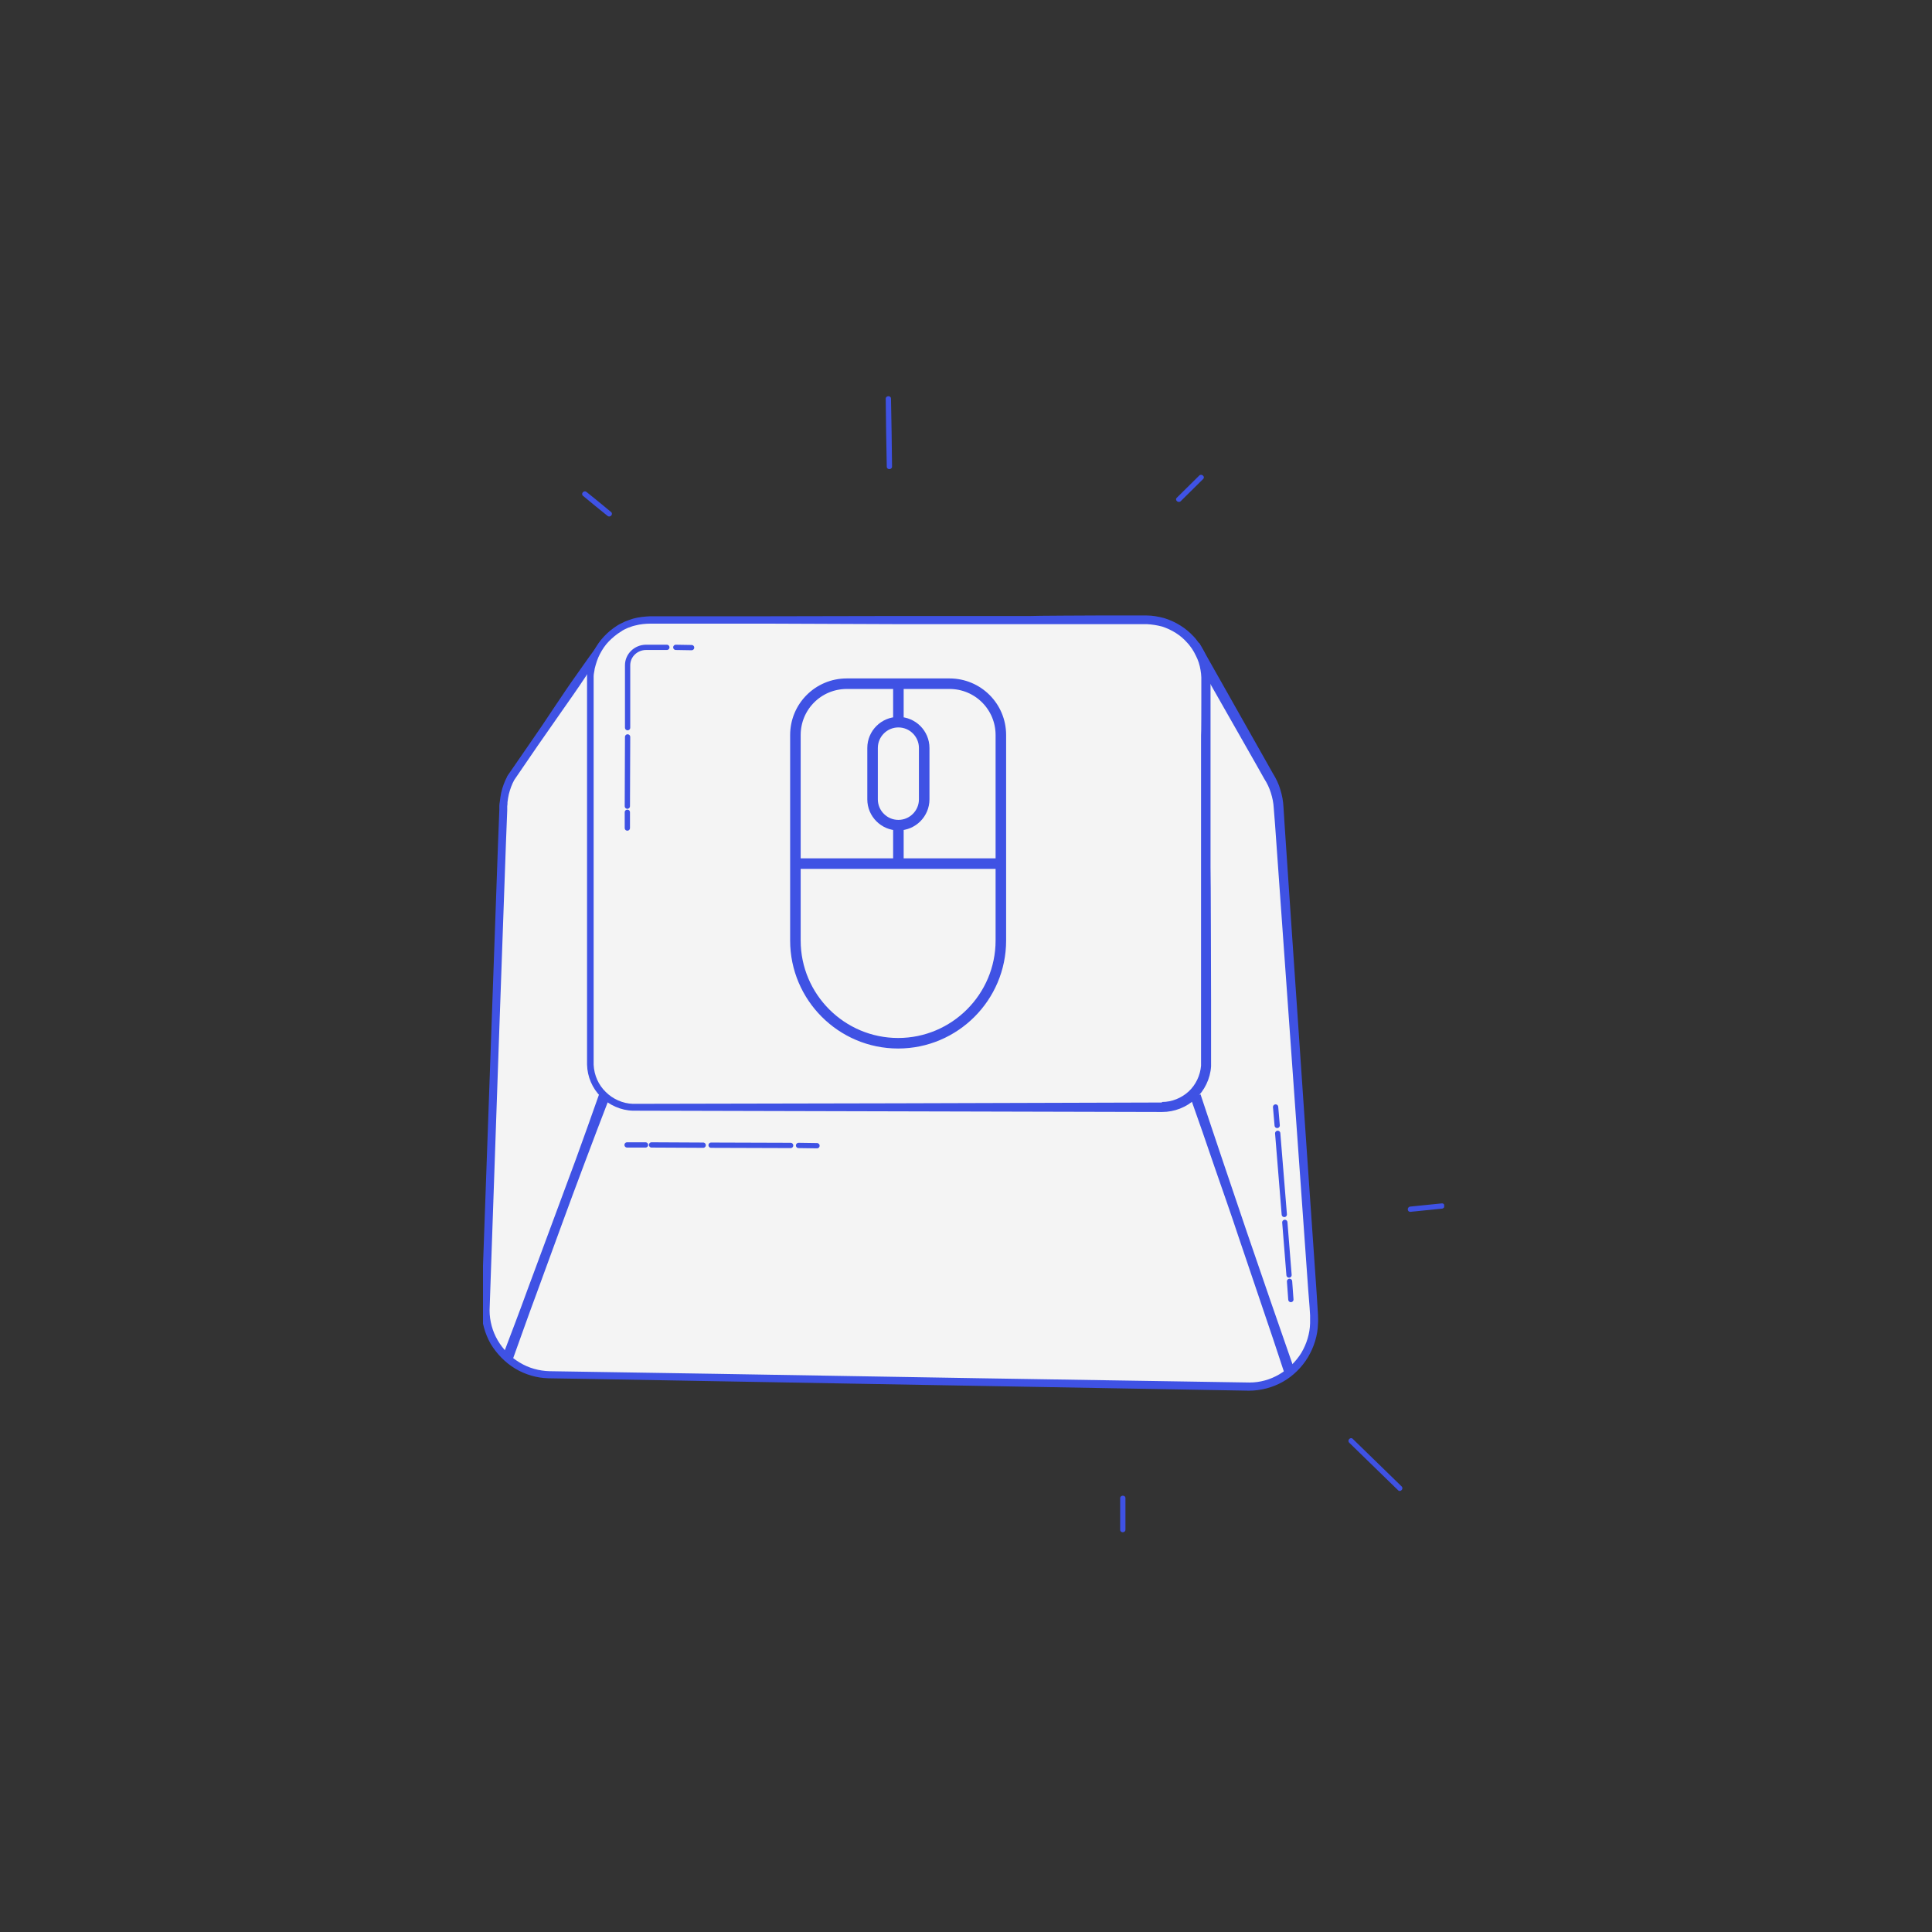
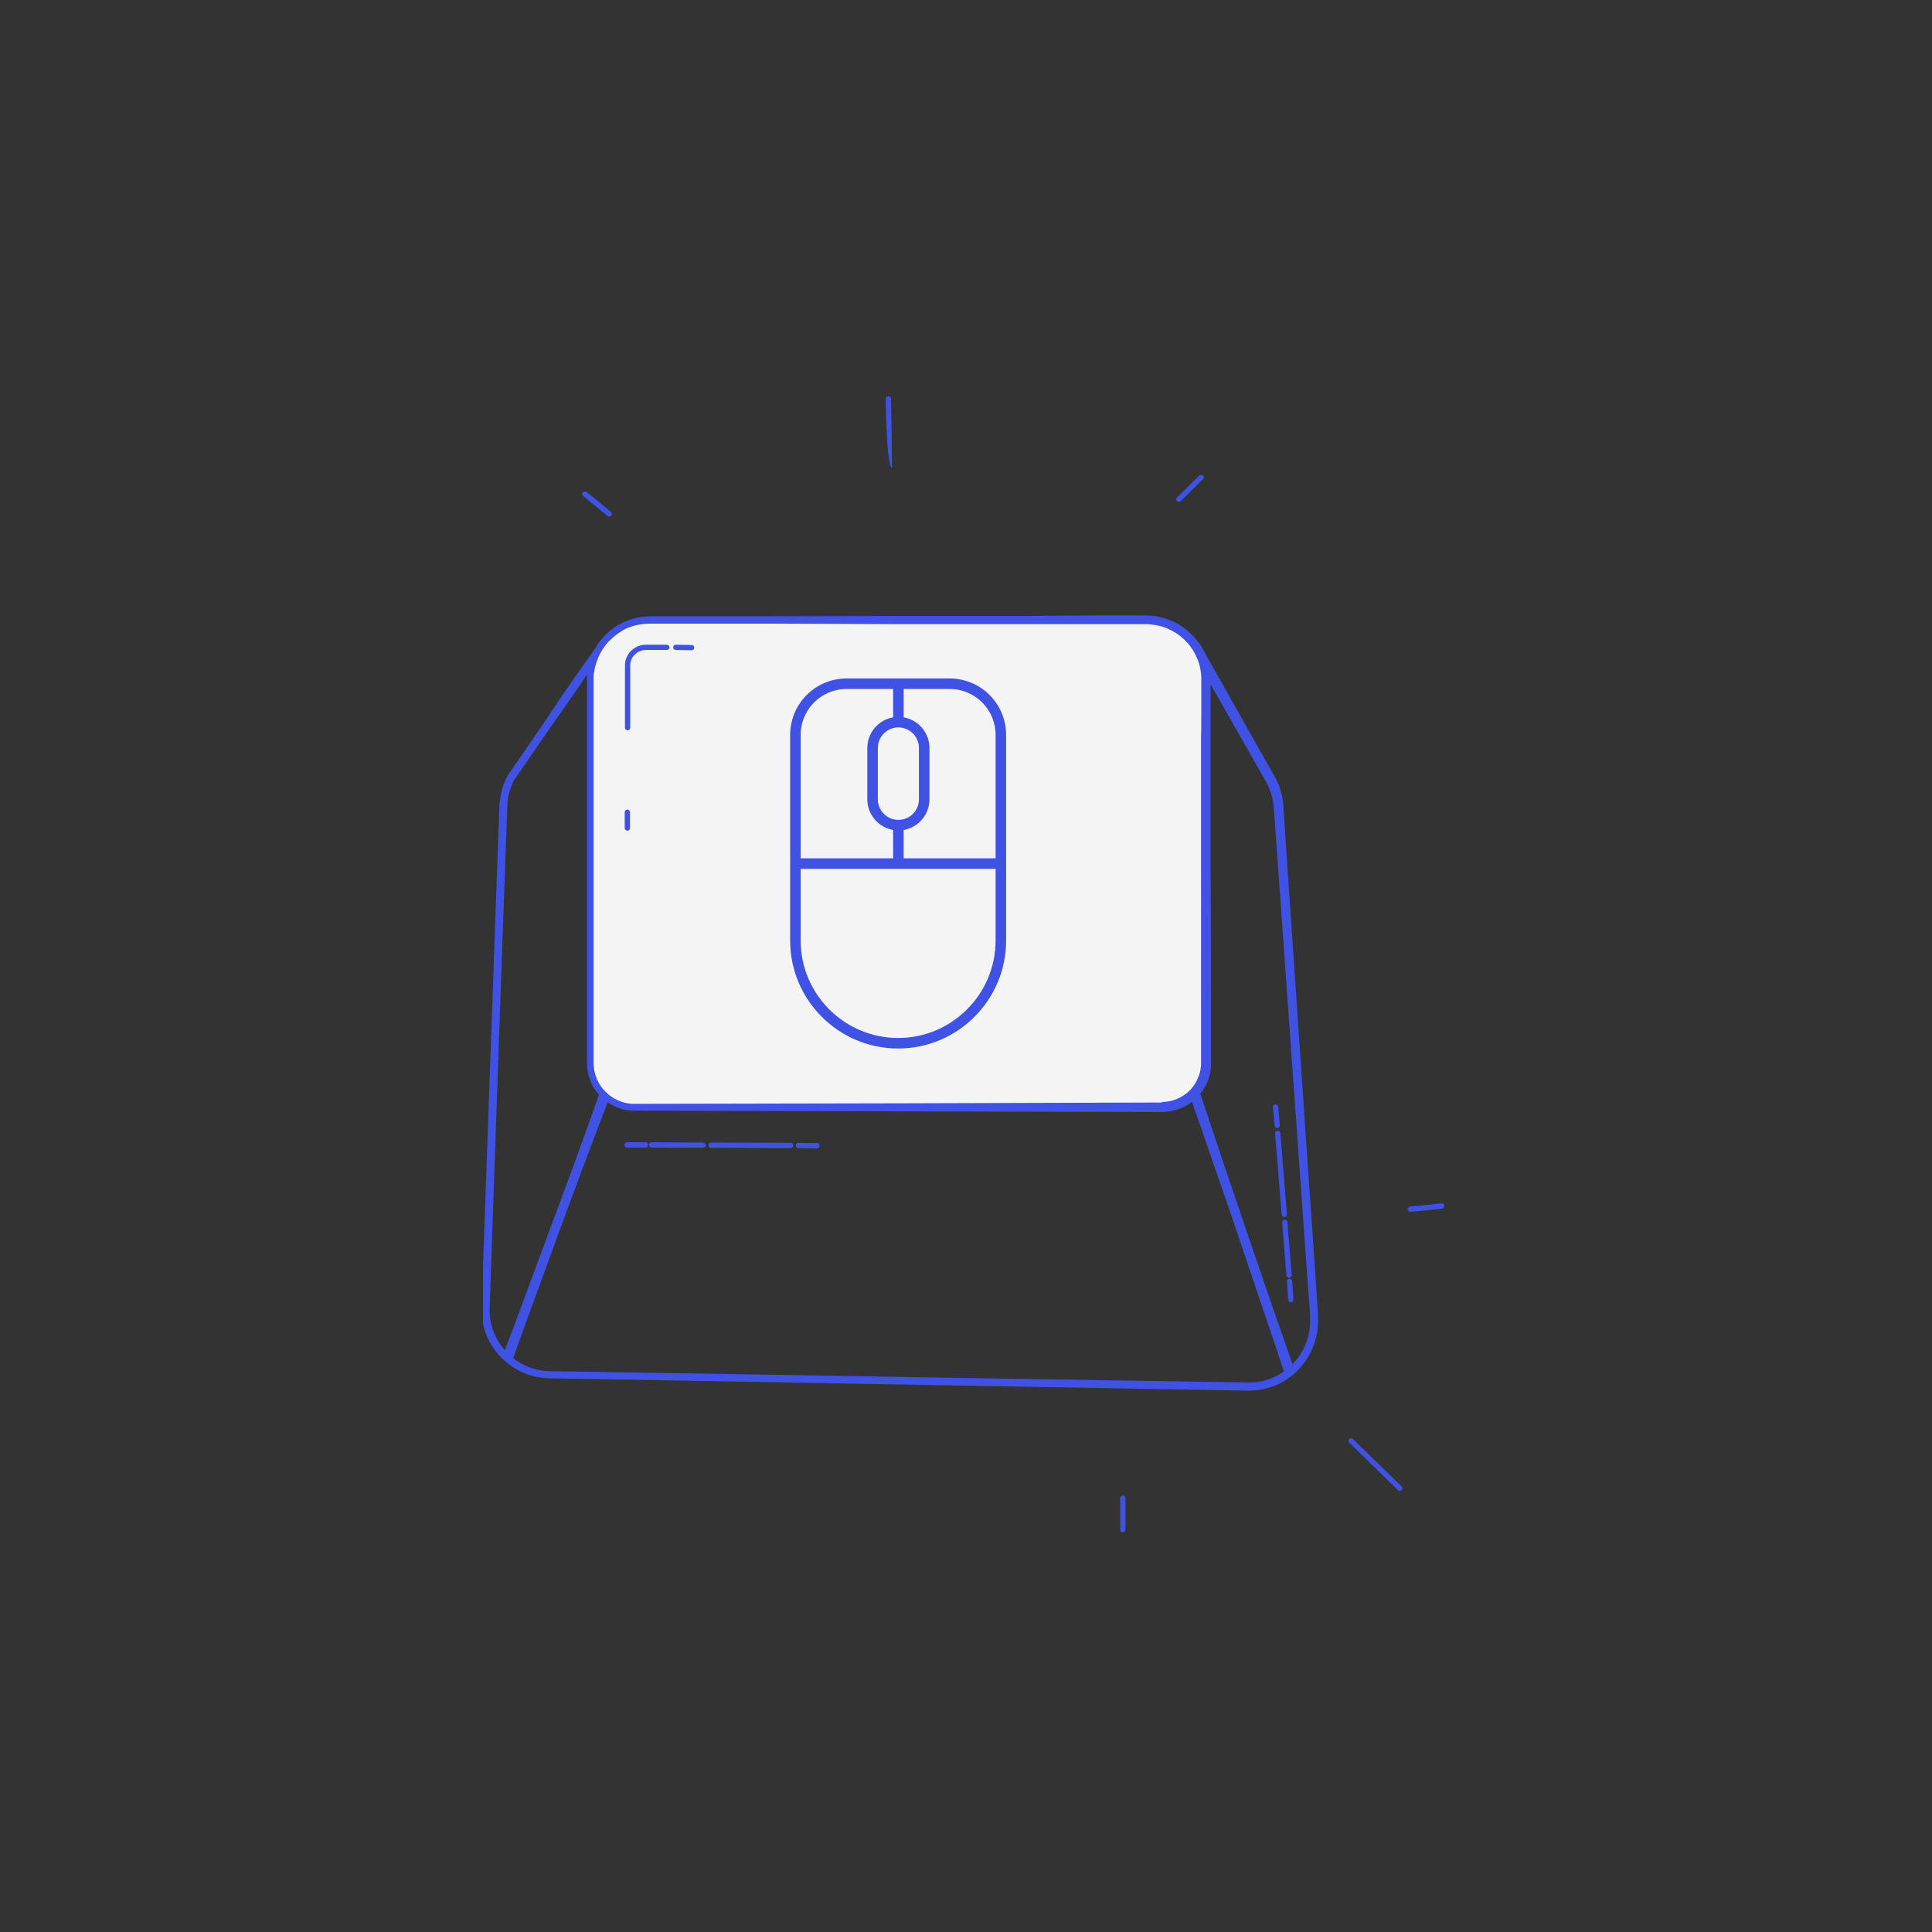
<svg xmlns="http://www.w3.org/2000/svg" fill="none" height="400" viewBox="0 0 400 400" width="400">
  <rect x="0" y="0" width="400" height="400" fill="#333333" stroke="none" />
  <g clip-path="url(#clip0_1664_11437)">
-     <path d="M125.358 132.828L105.944 161.078C105.017 162.877 104.471 164.84 104.417 166.913L100.763 270.585C100.49 278.165 106.489 284.491 114.07 284.6L258.534 287.054C266.496 287.164 272.822 280.51 272.277 272.548L264.86 166.913C264.697 164.622 263.988 162.441 262.733 160.532L247.463 133.646" fill="#F4F4F4" />
    <path d="M125.794 133.154C124.267 135.554 122.686 137.954 121.104 140.299C119.523 142.698 117.887 144.989 116.251 147.334C114.615 149.679 112.979 152.024 111.342 154.369L106.489 161.458C105.998 162.331 105.616 163.367 105.344 164.458C105.234 165.003 105.125 165.549 105.071 166.094C105.071 166.367 105.071 166.639 105.016 166.912V167.784L104.744 174.71L104.253 188.508L103.271 216.103L101.362 271.293C101.362 273.474 101.962 275.656 103.053 277.51C104.144 279.364 105.725 281 107.58 282.091C109.434 283.236 111.615 283.836 113.797 283.891L120.668 284L148.263 284.436L203.507 285.363L258.697 286.236C260.879 286.236 263.006 285.636 264.86 284.545C266.714 283.454 268.296 281.927 269.441 280.073C270.532 278.219 271.186 276.092 271.241 273.965C271.241 273.42 271.241 272.929 271.241 272.329L271.131 270.584L270.859 267.148L268.896 239.608L264.969 184.527L263.987 170.729L263.715 167.294C263.66 166.203 263.442 165.167 263.115 164.131C262.788 163.094 262.351 162.167 261.751 161.24L260.061 158.241L246.372 134.191L248.281 133.1L261.86 157.15L263.551 160.149C264.205 161.186 264.751 162.331 265.078 163.476C265.46 164.676 265.678 165.93 265.732 167.13L265.951 170.566L266.878 184.363L270.641 239.499L272.549 267.039L272.768 270.475L272.877 272.22C272.877 272.765 272.931 273.42 272.877 274.02C272.822 276.474 272.059 278.873 270.804 281C269.55 283.072 267.75 284.872 265.623 286.072C263.496 287.272 261.042 287.926 258.588 287.926L203.344 286.945L148.099 285.963L120.504 285.472L113.578 285.363C111.179 285.308 108.725 284.599 106.652 283.345C104.58 282.091 102.835 280.291 101.581 278.219C100.381 276.092 99.726 273.692 99.672 271.293L101.635 216.048L102.617 188.453L103.108 174.656L103.38 167.73V166.857C103.38 166.53 103.435 166.257 103.489 165.93C103.544 165.33 103.653 164.73 103.762 164.131C104.035 162.931 104.471 161.786 105.016 160.749V160.695L109.87 153.66C111.506 151.315 113.088 148.97 114.669 146.57C116.251 144.225 117.832 141.826 119.523 139.481C121.159 137.136 122.795 134.845 124.54 132.5L125.467 133.1L125.794 133.154Z" fill="#3F52E4" />
    <path d="M240.592 229.19H131.412C126.395 229.19 122.305 225.154 122.305 220.082V140.733C122.305 133.916 127.813 128.354 134.63 128.354H237.32C244.137 128.354 249.7 133.862 249.7 140.679V220.028C249.7 225.045 245.664 229.135 240.592 229.135V229.19Z" fill="#F4F4F4" />
    <path d="M240.594 230.227L131.032 229.954C128.578 229.9 126.124 228.809 124.379 227.064C122.634 225.319 121.598 222.919 121.543 220.411V206.722V179.346V151.969V145.097V141.661V140.789C121.543 140.516 121.543 140.189 121.543 139.916C121.543 139.316 121.707 138.717 121.761 138.117C122.034 136.917 122.416 135.772 122.961 134.735C123.506 133.699 124.215 132.663 125.033 131.791C125.851 130.918 126.778 130.155 127.815 129.5C128.305 129.173 128.905 128.955 129.396 128.682C129.941 128.464 130.541 128.246 131.087 128.082C132.232 127.755 133.486 127.646 134.631 127.591H138.067H144.939H158.627L186.004 127.537H213.381C213.381 127.482 227.069 127.428 227.069 127.428H233.941C235.086 127.428 236.231 127.428 237.376 127.428C238.576 127.428 239.83 127.646 241.03 127.973C243.375 128.682 245.557 130.045 247.193 131.845C247.629 132.281 247.956 132.827 248.338 133.263C248.665 133.808 248.992 134.299 249.265 134.845C249.81 135.935 250.192 137.135 250.41 138.335L250.574 139.262V140.189L250.628 140.625V141.062V141.934V145.37V152.241V179.618C250.683 179.618 250.738 206.995 250.738 206.995V213.866V217.302V218.993C250.738 219.538 250.738 220.138 250.738 220.792C250.574 223.356 249.374 225.81 247.52 227.5C245.666 229.245 243.157 230.227 240.594 230.227ZM240.594 228.155C242.612 228.155 244.63 227.337 246.102 225.973C247.574 224.61 248.502 222.647 248.665 220.629C248.665 220.138 248.665 219.538 248.665 218.993V217.302V213.866V206.995V179.618V152.241C248.72 152.241 248.72 145.37 248.72 145.37V141.934V141.062V140.244L248.665 139.48L248.556 138.717C248.393 137.68 248.065 136.644 247.574 135.717C247.356 135.226 247.084 134.79 246.811 134.354C246.484 133.917 246.211 133.481 245.829 133.099C244.466 131.518 242.612 130.373 240.594 129.718C239.558 129.446 238.522 129.282 237.485 129.227C236.395 129.227 235.195 129.227 234.05 129.227H227.178H213.49H186.113L158.736 129.118H145.048H138.176H134.741C133.65 129.118 132.559 129.227 131.523 129.5C130.978 129.609 130.487 129.827 129.996 129.991C129.505 130.209 129.014 130.427 128.578 130.754C127.651 131.3 126.833 132.009 126.069 132.772C125.306 133.536 124.706 134.463 124.215 135.39C123.724 136.317 123.397 137.353 123.124 138.444C123.07 138.989 122.906 139.48 122.906 140.025V140.843V141.716V145.152V152.023V179.4V206.777V220.465C123.015 222.592 123.888 224.61 125.415 226.082C126.887 227.555 128.96 228.482 131.032 228.537L185.786 228.427L240.539 228.264L240.594 228.155Z" fill="#3F52E4" />
    <path d="M126.177 227.283C124.432 231.755 122.741 236.281 121.05 240.753C119.36 245.28 117.669 249.752 116.033 254.278L111.07 267.857C109.38 272.384 107.798 276.91 106.162 281.437L104.09 280.673C105.78 276.201 107.526 271.675 109.162 267.148L114.179 253.624C115.87 249.097 117.506 244.625 119.196 240.099C120.832 235.572 122.468 231.046 124.05 226.52L126.122 227.283H126.177Z" fill="#3F52E4" />
    <path d="M248.555 226.572L250.954 233.771L253.354 240.915C254.99 245.714 256.571 250.459 258.208 255.258L263.116 269.546C264.752 274.291 266.442 279.09 268.078 283.835L266.006 284.543C264.425 279.744 262.843 274.945 261.207 270.201L256.353 255.858C254.772 251.059 253.081 246.314 251.445 241.57L248.991 234.425L246.482 227.281L248.555 226.572Z" fill="#3F52E4" />
    <path d="M129.885 171.438V168.166" stroke="#3F52E4" stroke-linecap="round" stroke-miterlimit="10" stroke-width="1.091" />
-     <path d="M129.885 166.913L129.939 152.57" stroke="#3F52E4" stroke-linecap="round" stroke-miterlimit="10" stroke-width="1.091" />
    <path d="M129.939 150.661V137.736C129.939 135.663 131.685 134.027 133.757 134.027H138.065" stroke="#3F52E4" stroke-linecap="round" stroke-miterlimit="10" stroke-width="1.091" />
    <path d="M139.918 134.027L143.19 134.082" stroke="#3F52E4" stroke-linecap="round" stroke-miterlimit="10" stroke-width="1.091" />
    <path d="M129.828 237.045H133.646" stroke="#3F52E4" stroke-linecap="round" stroke-miterlimit="10" stroke-width="1.091" />
    <path d="M134.898 237.045L145.587 237.099" stroke="#3F52E4" stroke-linecap="round" stroke-miterlimit="10" stroke-width="1.091" />
    <path d="M147.225 237.1L163.694 237.154" stroke="#3F52E4" stroke-linecap="round" stroke-miterlimit="10" stroke-width="1.091" />
    <path d="M165.332 237.154L169.15 237.209" stroke="#3F52E4" stroke-linecap="round" stroke-miterlimit="10" stroke-width="1.091" />
    <path d="M267.261 269.056L266.988 265.293" stroke="#3F52E4" stroke-linecap="round" stroke-miterlimit="10" stroke-width="1.091" />
    <path d="M266.88 263.985L266.008 253.078" stroke="#3F52E4" stroke-linecap="round" stroke-miterlimit="10" stroke-width="1.091" />
    <path d="M265.899 251.441L264.535 234.645" stroke="#3F52E4" stroke-linecap="round" stroke-miterlimit="10" stroke-width="1.091" />
    <path d="M264.427 233.009L264.1 229.191" stroke="#3F52E4" stroke-linecap="round" stroke-miterlimit="10" stroke-width="1.091" />
-     <path d="M183.379 82.545C183.433 87.235 183.488 91.925 183.597 96.615C183.597 97.324 184.688 97.269 184.688 96.615C184.633 91.925 184.579 87.235 184.47 82.545C184.47 81.836 183.379 81.89 183.379 82.545Z" fill="#3F52E4" />
+     <path d="M183.379 82.545C183.597 97.324 184.688 97.269 184.688 96.615C184.633 91.925 184.579 87.235 184.47 82.545C184.47 81.836 183.379 81.89 183.379 82.545Z" fill="#3F52E4" />
    <path d="M248.279 98.468C246.752 99.995 245.171 101.522 243.644 103.049C243.153 103.54 243.971 104.249 244.462 103.758C245.989 102.231 247.57 100.704 249.097 99.177C249.588 98.687 248.77 97.978 248.279 98.468Z" fill="#3F52E4" />
    <path d="M121.428 101.851C123.119 103.214 124.81 104.578 126.5 105.996C127.046 106.432 126.337 107.25 125.791 106.814C124.101 105.45 122.41 104.087 120.719 102.669C120.174 102.233 120.883 101.415 121.428 101.851Z" fill="#3F52E4" />
    <path d="M290.166 307.722C286.785 304.45 283.458 301.177 280.077 297.905C279.586 297.414 278.823 298.232 279.368 298.723C282.749 301.995 286.076 305.268 289.457 308.54C289.948 309.03 290.711 308.212 290.166 307.722Z" fill="#3F52E4" />
    <path d="M233.011 316.722C233.011 314.54 233.011 312.359 233.011 310.177C233.011 309.469 231.92 309.523 231.92 310.177C231.92 312.359 231.92 314.54 231.92 316.722C231.92 317.431 233.011 317.376 233.011 316.722Z" fill="#3F52E4" />
    <path d="M298.509 250.241C296.327 250.459 294.201 250.677 292.019 250.896C291.31 250.95 291.256 249.859 292.019 249.805C294.201 249.587 296.327 249.369 298.509 249.15C299.218 249.096 299.272 250.187 298.509 250.241Z" fill="#3F52E4" />
    <path d="M164.68 152.187C164.68 146.297 169.424 141.553 175.314 141.553H196.583C202.473 141.553 207.217 146.297 207.217 152.187V194.725C207.217 206.45 197.674 215.994 185.949 215.994C174.223 215.994 164.68 206.45 164.68 194.725V152.187Z" fill="#F4F4F4" stroke="#3F52E4" stroke-miterlimit="10" stroke-width="2.181" />
    <path d="M186.004 141.553V149.515Z" fill="#F4F4F4" />
    <path d="M186.004 141.553V149.515" stroke="#3F52E4" stroke-miterlimit="10" stroke-width="2.181" />
    <path d="M186.004 170.783V178.745Z" fill="#F4F4F4" />
    <path d="M186.004 170.783V178.745" stroke="#3F52E4" stroke-miterlimit="10" stroke-width="2.181" />
-     <path d="M164.68 178.801H207.217Z" fill="#F4F4F4" />
    <path d="M164.68 178.801H207.217" stroke="#3F52E4" stroke-miterlimit="10" stroke-width="2.181" />
    <path d="M186.001 149.516C188.946 149.516 191.345 151.915 191.345 154.86V165.495C191.345 168.439 188.946 170.839 186.001 170.839C183.056 170.839 180.656 168.439 180.656 165.495V154.86C180.656 151.915 183.056 149.516 186.001 149.516Z" fill="#F4F4F4" stroke="#3F52E4" stroke-miterlimit="10" stroke-width="2.181" />
  </g>
  <defs>
    <clipPath id="clip0_1664_11437">
      <rect fill="white" height="235.266" transform="translate(100 82)" width="199" />
    </clipPath>
  </defs>
</svg>